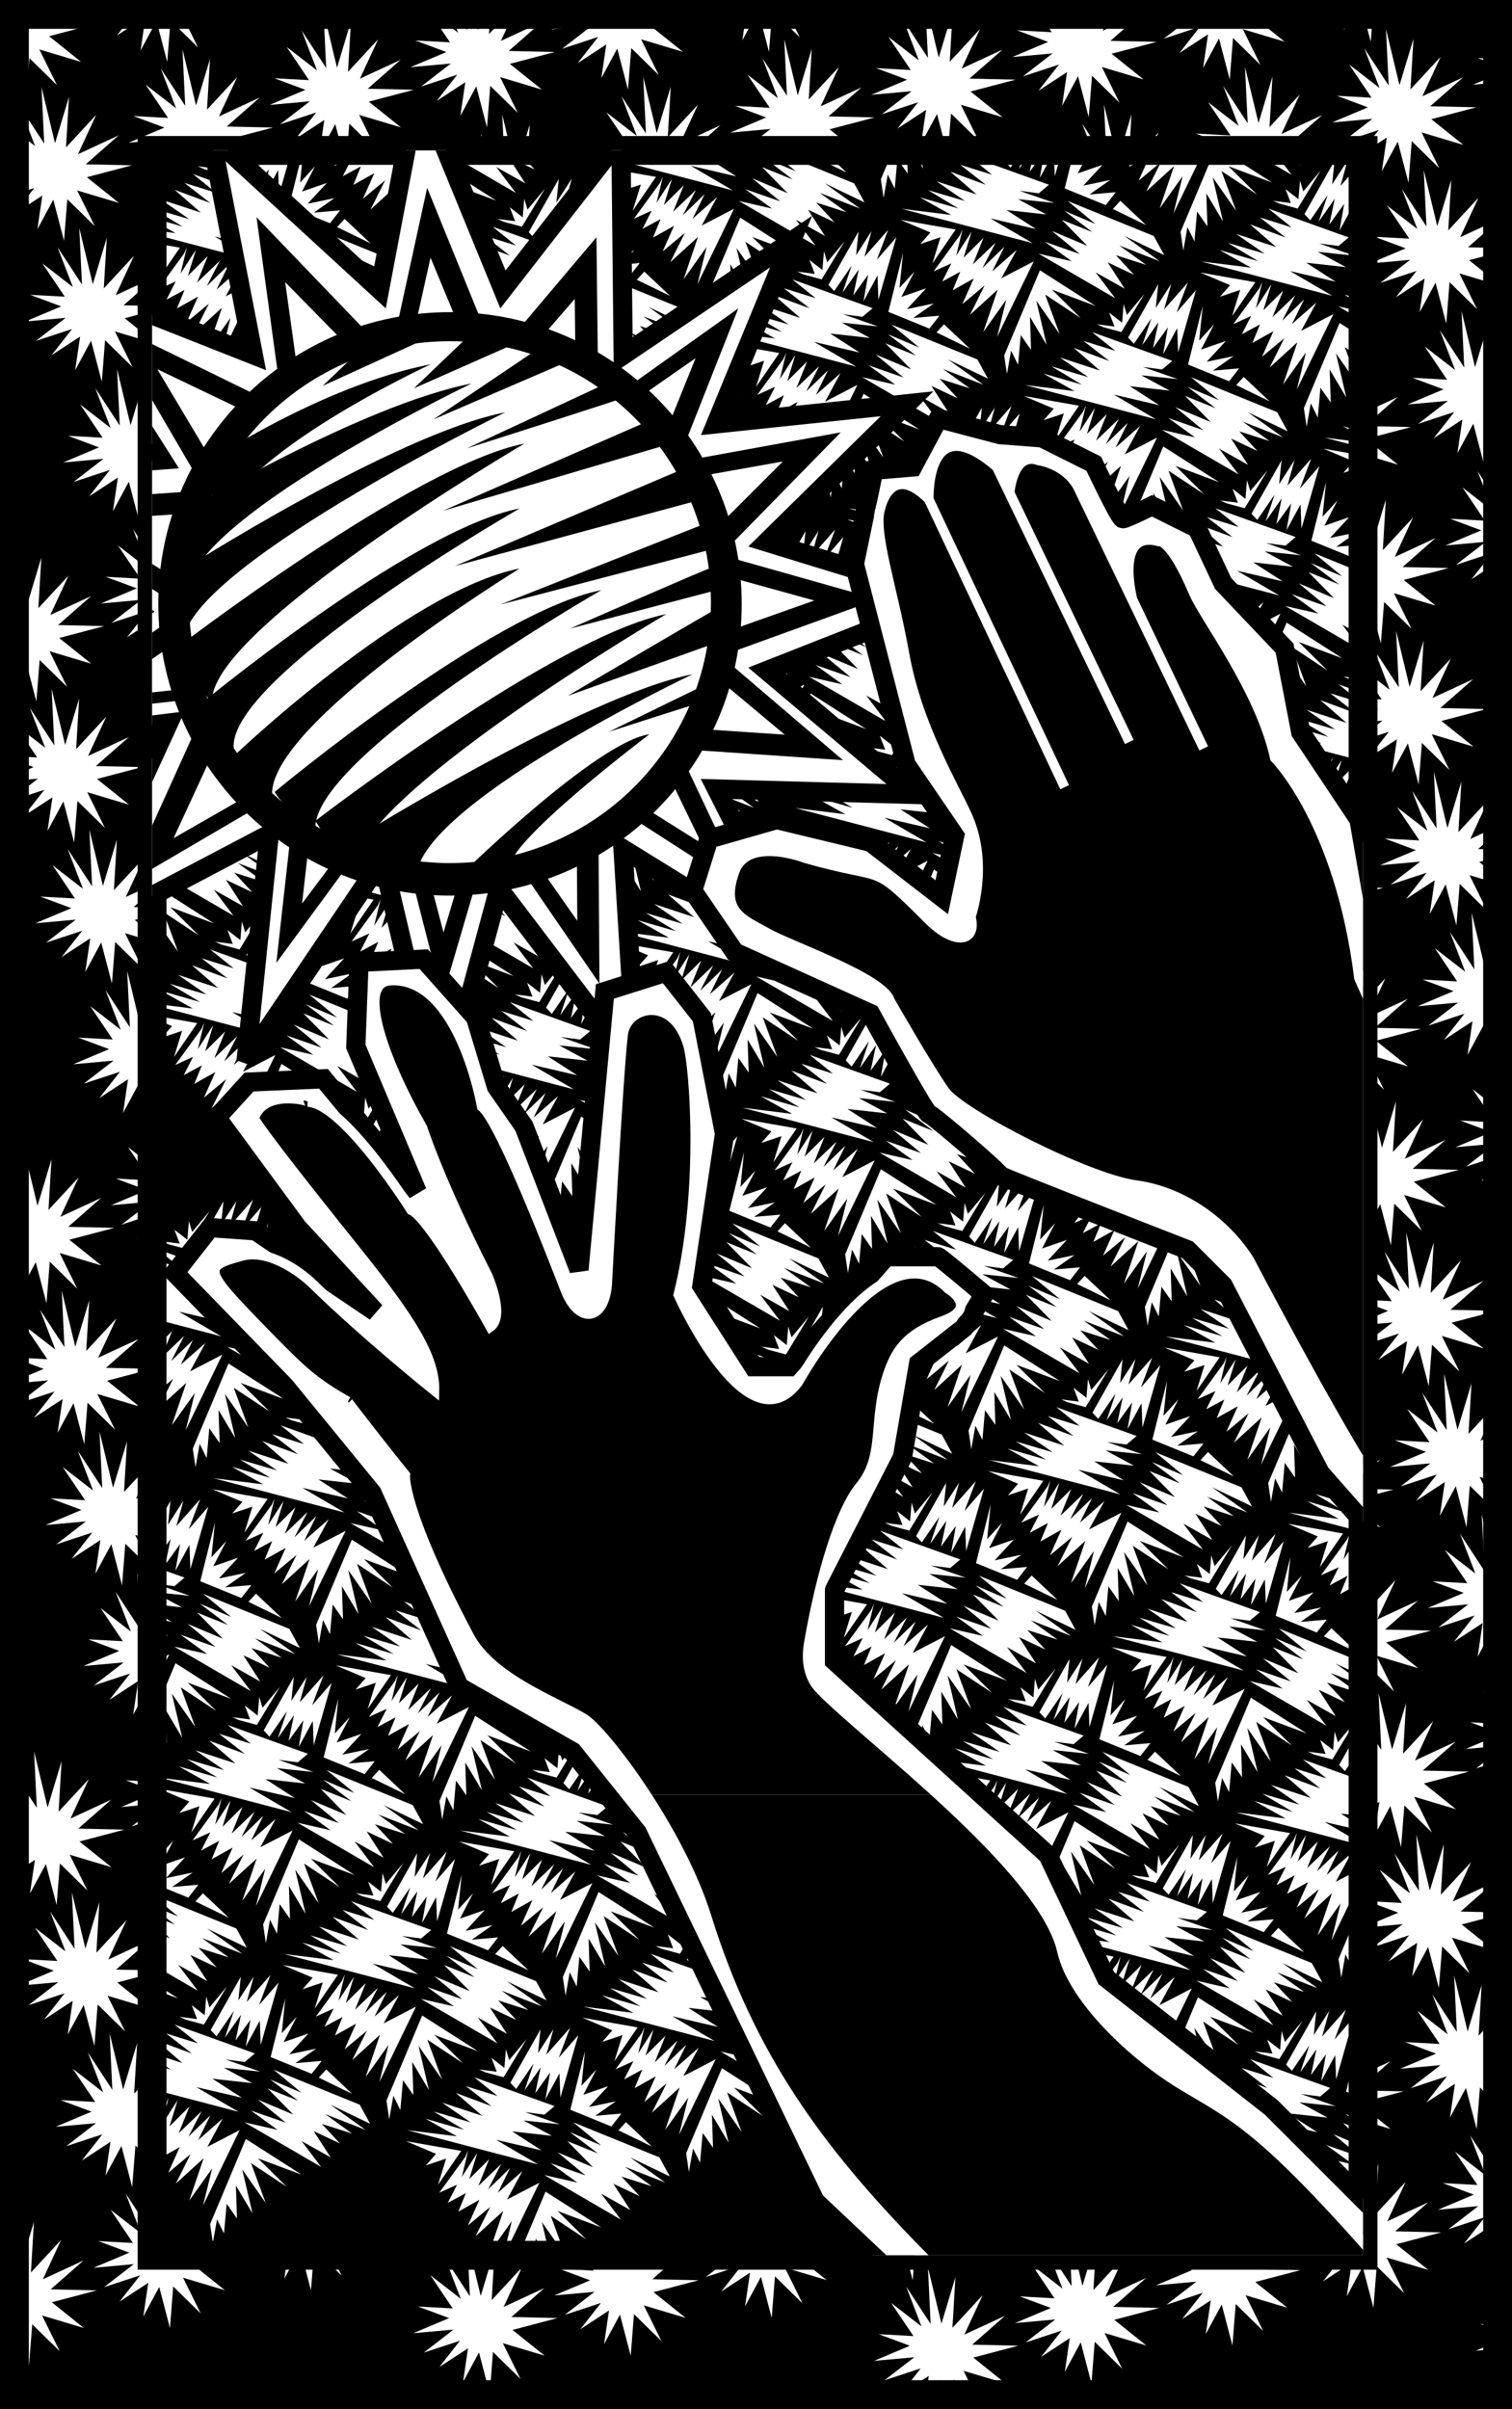
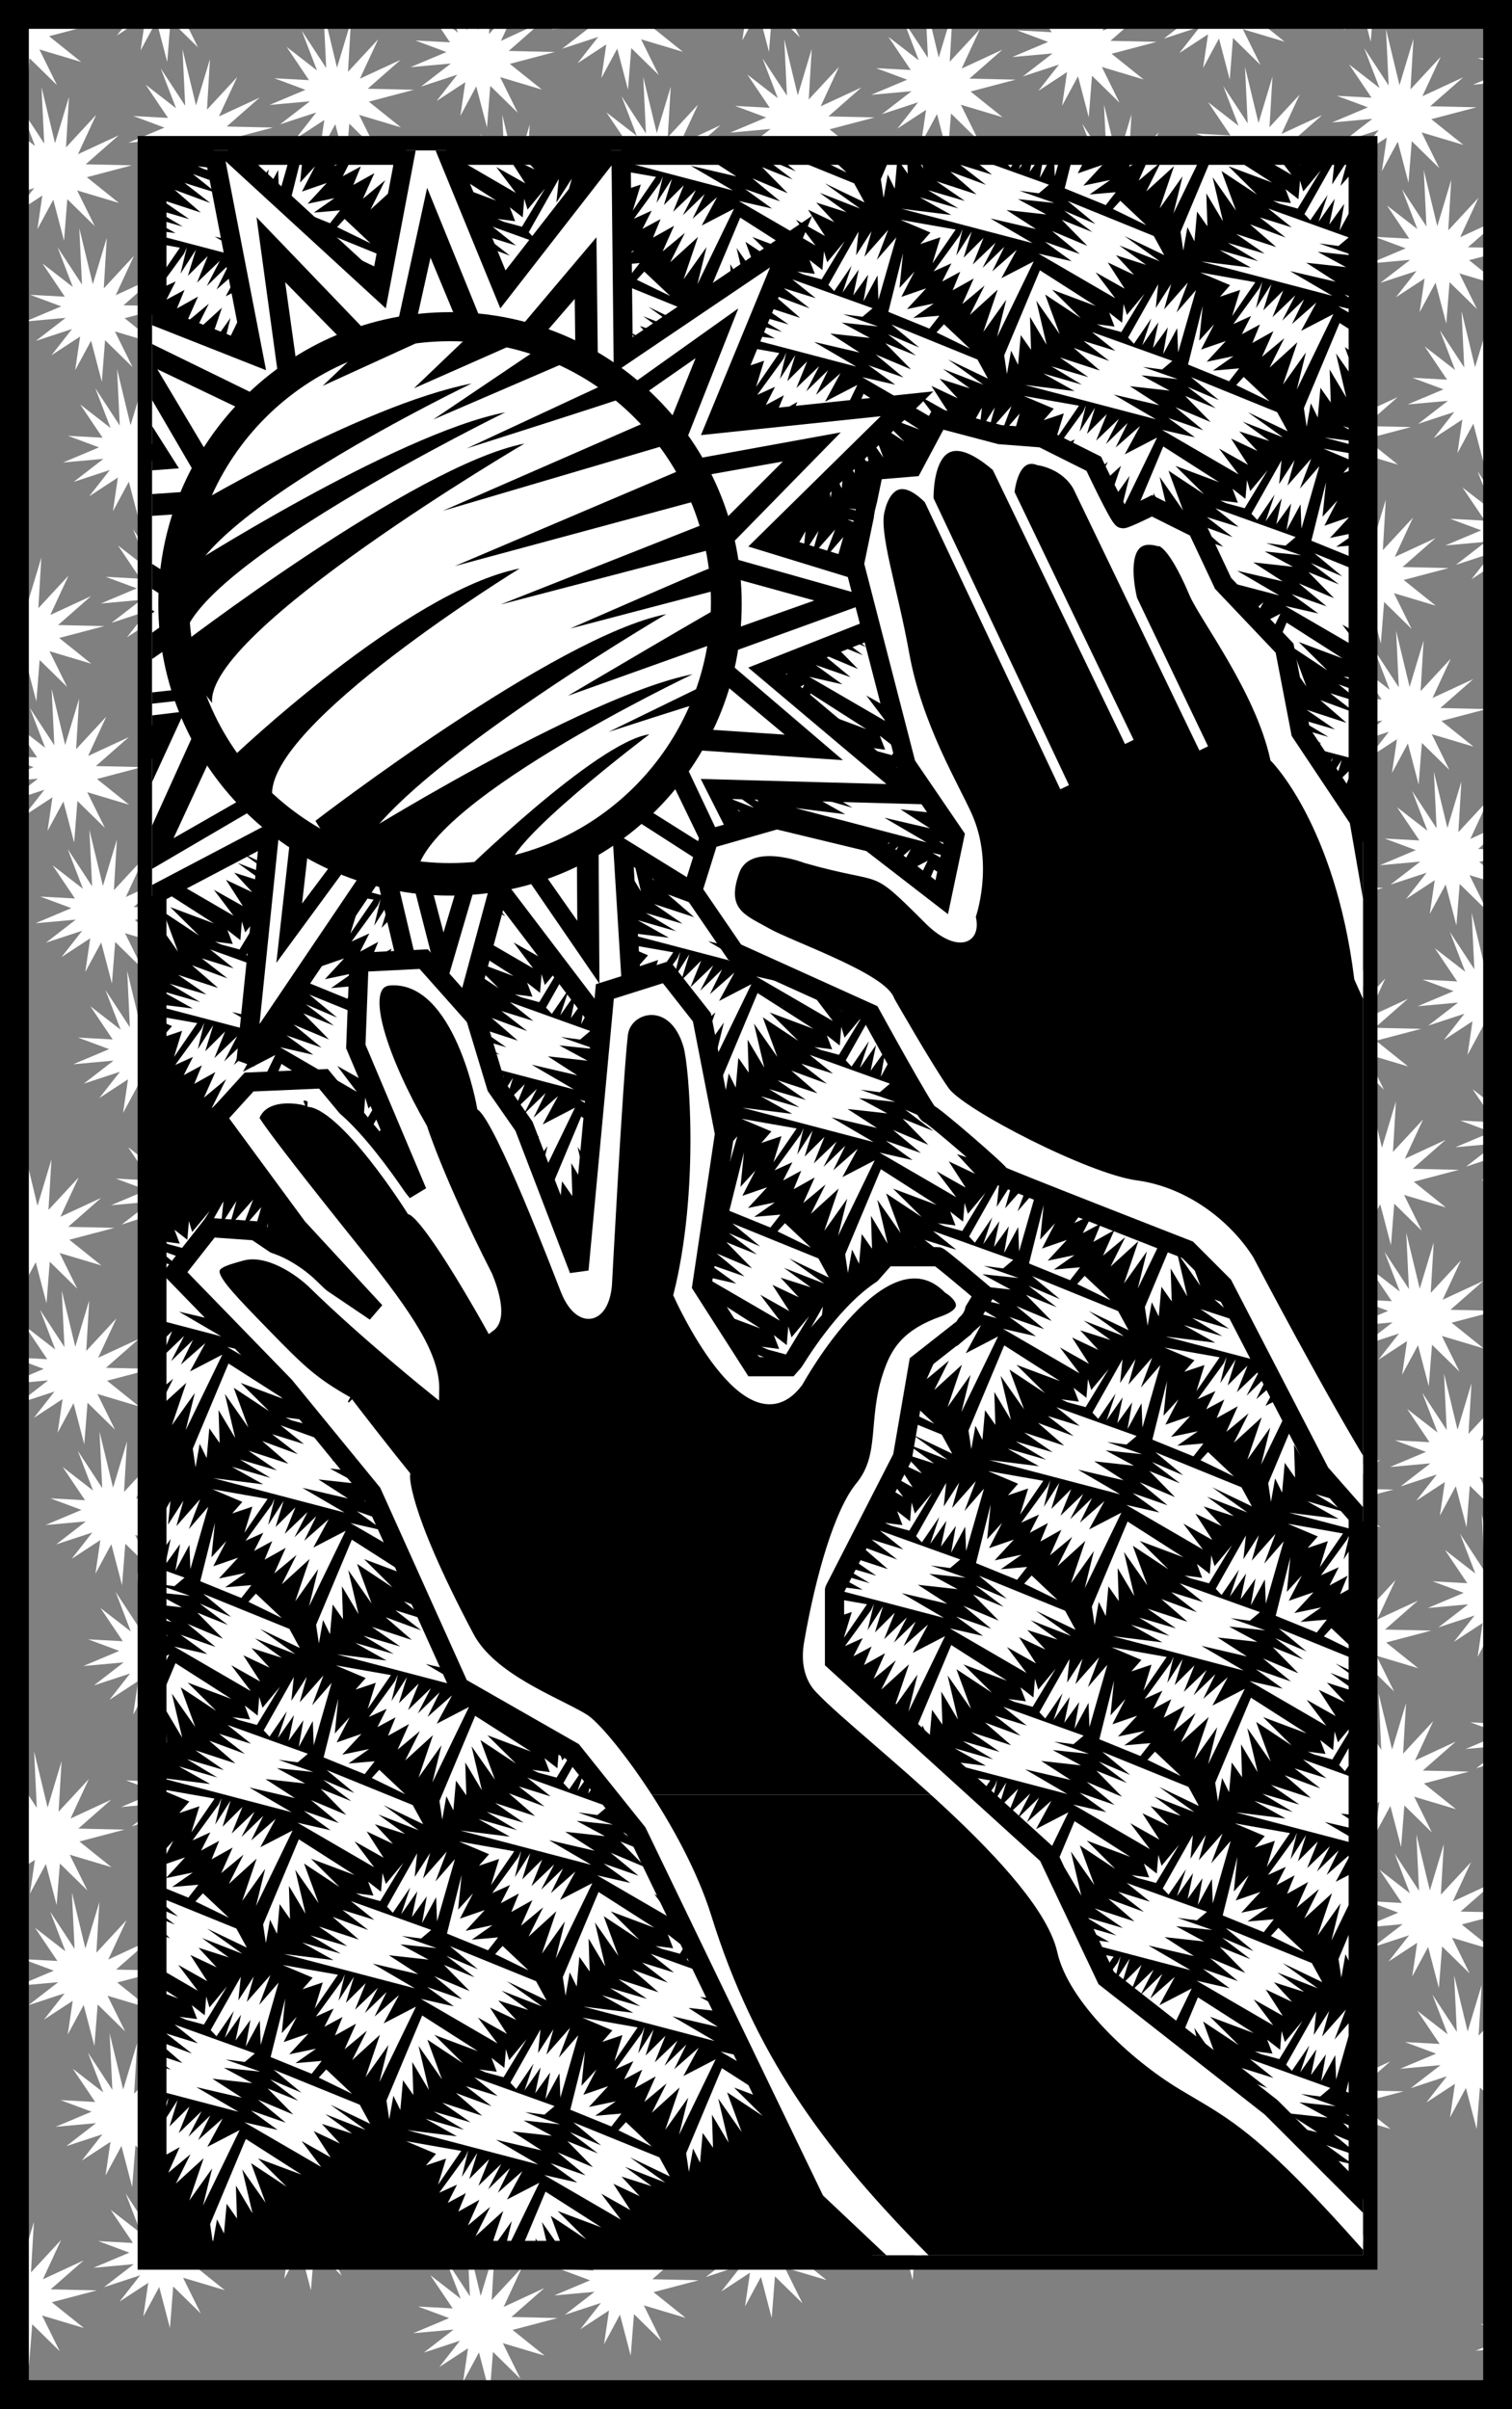
<svg xmlns="http://www.w3.org/2000/svg" xmlns:xlink="http://www.w3.org/1999/xlink" width="419.526" height="668.401" viewBox="0 0 314.645 501.301">
  <rect x="0" y="0" width="314.645" height="501.301" fill="#808080" stroke="none" />
  <defs>
    <clipPath id="a">
      <path d="M453 599h9v32h-9zm0 0" />
    </clipPath>
    <clipPath id="c">
-       <path d="M328 570h134v61H328Zm0 0" />
-     </clipPath>
+       </clipPath>
    <clipPath id="d">
      <path d="M232 540h230v91H232Zm0 0" />
    </clipPath>
    <clipPath id="e">
      <path d="M153.355 503H462v125H153.355Zm0 0" />
    </clipPath>
    <clipPath id="f">
      <path d="M158 474h304v117H158Zm0 0" />
    </clipPath>
    <clipPath id="g">
      <path d="M153.355 445H462v116H153.355Zm0 0" />
    </clipPath>
    <clipPath id="h">
      <path d="M153.355 415H462v117H153.355Zm0 0" />
    </clipPath>
    <clipPath id="i">
      <path d="M163 378h299v117H163Zm0 0" />
    </clipPath>
    <clipPath id="j">
      <path d="M156 349h306v117H156Zm0 0" />
    </clipPath>
    <clipPath id="k">
      <path d="M153.355 319H462v117H153.355Zm0 0" />
    </clipPath>
    <clipPath id="l">
      <path d="M153.355 282H462v125H153.355Zm0 0" />
    </clipPath>
    <clipPath id="m">
      <path d="M161 253h301v117H161Zm0 0" />
    </clipPath>
    <clipPath id="n">
      <path d="M153.355 223H462v117H153.355Zm0 0" />
    </clipPath>
    <clipPath id="o">
      <path d="M153.355 194H462v117H153.355Zm0 0" />
    </clipPath>
    <clipPath id="p">
      <path d="M153.355 157H462v125H153.355Zm0 0" />
    </clipPath>
    <clipPath id="q">
      <path d="M159 135.7h303V244H159Zm0 0" />
    </clipPath>
    <clipPath id="r">
      <path d="M153.355 135.7H462V215H153.355Zm0 0" />
    </clipPath>
    <clipPath id="s">
      <path d="M153.355 135.7H387V186H153.355Zm0 0" />
    </clipPath>
    <clipPath id="t">
      <path d="M153.355 135.7H262V156H153.355Zm0 0" />
    </clipPath>
    <clipPath id="u">
      <path d="M392 546h42v56h-42zm0 0" />
    </clipPath>
    <clipPath id="w">
      <path d="M330 483h104v115H330Zm0 0" />
    </clipPath>
    <clipPath id="x">
      <path d="M231 421h203v181H231Zm0 0" />
    </clipPath>
    <clipPath id="y">
      <path d="M182 384h252v218H182Zm0 0" />
    </clipPath>
    <clipPath id="z">
      <path d="M182 322h252v243H182Zm0 0" />
    </clipPath>
    <clipPath id="A">
      <path d="M182 260h252v243H182Zm0 0" />
    </clipPath>
    <clipPath id="B">
      <path d="M182 197h252v243H182Zm0 0" />
    </clipPath>
    <clipPath id="C">
      <path d="M182 164h252v214H182Zm0 0" />
    </clipPath>
    <clipPath id="D">
      <path d="M182 164h251v177H182Zm0 0" />
    </clipPath>
    <clipPath id="E">
      <path d="M182 164h226v115H182Zm0 0" />
    </clipPath>
    <clipPath id="F">
      <path d="M182 164h127v53H182Zm0 0" />
    </clipPath>
    <clipPath id="G">
      <path d="M182 164h64v16h-64zm0 0" />
    </clipPath>
    <clipPath id="H">
      <path d="M182 164h167v199H182Zm0 0" />
    </clipPath>
    <clipPath id="I">
      <path d="M182 164h189v222H182Zm0 0" />
    </clipPath>
    <clipPath id="J">
      <path d="M182 171h151v170H182Zm0 0" />
    </clipPath>
    <clipPath id="K">
      <path d="M182 186h138v141H182Zm0 0" />
    </clipPath>
    <clipPath id="L">
      <path d="M294 219h140v283H294Zm0 0" />
    </clipPath>
    <clipPath id="M">
      <path d="M271 197h163v327H271Zm0 0" />
    </clipPath>
    <clipPath id="N">
      <path d="M186 332h248v270H186Zm0 0" />
    </clipPath>
    <clipPath id="O">
      <path d="M182 309h252v293H182Zm0 0" />
    </clipPath>
    <clipPath id="P">
      <path d="M284 506h150v96H284Zm0 0" />
    </clipPath>
    <clipPath id="Q">
      <path d="M183 325h251v277H183Zm0 0" />
    </clipPath>
    <clipPath id="R">
      <path d="M302 225h132v267H302Zm0 0" />
    </clipPath>
    <clipPath id="S">
      <path d="M290 214h144v290H290Zm0 0" />
    </clipPath>
    <symbol overflow="visible" id="b">
      <path style="stroke:none" d="M7.664-22.688 7.102-34.44l2.812 11.683 2.906-9.652-.62 10.52 6.28-6.774-3.8 8.195 8.484-3.93-6.863 6.024 9.613.215-9.379 2.472 6.676 5.352-8.695-2.598L18.19-5.5l-5.722-5.61-.68 8.653-2.234-8.55L6.242-4.86l1.031-7.012L1.305-7.97l4.293-5.472-7.532 2.476 6.2-4.793-8.399.758 7.473-3.148-6.469-2.407 7.219.395-4.656-6.914 6.328 4.902-3.188-8.289 5.09 7.773" />
    </symbol>
    <symbol overflow="visible" id="v">
      <path style="stroke:none" d="M-21.605-36.309 5.68-29.16l-8.79-5.14 9.485 2.21L.25-36.043l8.277.918-5.898-3.191 7.578.796-7.273-2.539 4.035.532 2.11-1.782-16.716-6 4.875 3.91-6.636-2.066 5.367 4.176-7.414-2.742 5.449 4.73-8.32-2.722 5.921 4.097-7.683-2.254 6.332 3.809-8.031-2.313 6.535 3.664-10.363-1.289m21.488-9.855L6.148-57.27l-.511 4.938 3.215-4.996-1.473 5.305 4.934-5.594-2.352 6.226 4.055-4.668-3.727 12.989-.187-5.063-2.926 5.41.98-5.574-3.093 4.305L6.19-49.36l-3.359 4.793 1.883-5.594-3.625 5.285-1.207-1.29m-5.184-2.17 3.77 1.023 4.812-7.946-3.648 4.383-.676-2.273-.324 3.89-2.688-2.09 1.11 2.891-3.688-.473 1.332.594m20.707-4.426-.734 7.23 3.113-3.402-2.722 5.266 5.16-1.781-3.993 4.324 5.59-1.172-4.3 3.016 5.468-.473-2.09 2.684-8.543-3.48 3.051-12.212M12.973-37.93l5.797 4.793-6.516-2.765 5.86 4.445-6.372-2.559 5.328 5.426-7.355-3.094 5.8 4.793-7.273-2.539 5.57 4.035-6.902-1.574 15.961 9.278-4.078-5.387 6.043 3.398-3.523-5.468 5.468 2.578-3.77-4.075 6.29 2.008-5.574-4.035 8.402 3.277-7.336-5.246 8.277 3.973-2.172-3.973-17.925-7.289m9.402 1.657 1.559-1.7 5.386 5.078zM-9.48-30.758l-5.446 7.477 3.707-1.68-1.926 3.793 3.77-2.031-1.578 3.851 4.383-2.457-2.375 5.325 4.629-3.852-3.051 6.105 5.777-5.265-2.988 8.808 4.77-6.699-1.903 7.746 7.617-15.715-6.719 3.485 3.196-5.903-5.102 4.489 2.52-5.121-4.547 4.406 2.723-5.266-4.75 4.547 2.23-5.531-4.137 4.117 1.68-5.45-3.215 5 1.328-5.51-.593 1.331M-.238-5.785l7.437-17.723 11.614 7.434-9.094-3.399 5.96 5.899-7.394-4.895 3.031 8.254-4.875-6.965L8.594-8l-3.465-5.816.226 6.859-2.152-3.07-.55 6.187-1.454-2.953-.863 4.879-.574-3.871m-21.594-28.227 11.492 2.024-4.832 7.05 1.68-5.449-4.2 1.414 2.102-2.398-6.242-2.64" />
    </symbol>
  </defs>
-   <path style="fill:#000;fill-opacity:1;fill-rule:nonzero;stroke:none" d="M462 631V135.7H153.355V631H462" transform="translate(-150.355 -132.7)" />
  <g clip-path="url(#a)" transform="translate(-150.355 -132.7)">
    <use xlink:href="#b" x="461.579" y="636.874" width="100%" height="100%" style="fill:#fff;fill-opacity:1" />
  </g>
  <g clip-path="url(#c)" transform="translate(-150.355 -132.7)">
    <g style="fill:#fff;fill-opacity:1">
      <use xlink:href="#b" x="336.357" y="638.981" width="100%" height="100%" />
      <use xlink:href="#b" x="365.697" y="631.119" width="100%" height="100%" />
      <use xlink:href="#b" x="395.037" y="623.257" width="100%" height="100%" />
      <use xlink:href="#b" x="424.377" y="615.396" width="100%" height="100%" />
      <use xlink:href="#b" x="453.717" y="607.534" width="100%" height="100%" />
    </g>
  </g>
  <g clip-path="url(#d)" transform="translate(-150.355 -132.7)">
    <g style="fill:#fff;fill-opacity:1">
      <use xlink:href="#b" x="240.476" y="633.225" width="100%" height="100%" />
      <use xlink:href="#b" x="269.816" y="625.363" width="100%" height="100%" />
      <use xlink:href="#b" x="299.156" y="617.502" width="100%" height="100%" />
      <use xlink:href="#b" x="328.496" y="609.64" width="100%" height="100%" />
      <use xlink:href="#b" x="357.836" y="601.779" width="100%" height="100%" />
      <use xlink:href="#b" x="387.176" y="593.917" width="100%" height="100%" />
      <use xlink:href="#b" x="416.516" y="586.055" width="100%" height="100%" />
      <use xlink:href="#b" x="445.856" y="578.194" width="100%" height="100%" />
    </g>
  </g>
  <g clip-path="url(#e)" transform="translate(-150.355 -132.7)">
    <g style="fill:#fff;fill-opacity:1">
      <use xlink:href="#b" x="144.594" y="627.47" width="100%" height="100%" />
      <use xlink:href="#b" x="173.934" y="619.608" width="100%" height="100%" />
      <use xlink:href="#b" x="203.274" y="611.747" width="100%" height="100%" />
      <use xlink:href="#b" x="232.614" y="603.885" width="100%" height="100%" />
      <use xlink:href="#b" x="261.954" y="596.024" width="100%" height="100%" />
      <use xlink:href="#b" x="291.294" y="588.162" width="100%" height="100%" />
      <use xlink:href="#b" x="320.634" y="580.3" width="100%" height="100%" />
      <use xlink:href="#b" x="349.974" y="572.439" width="100%" height="100%" />
      <use xlink:href="#b" x="379.314" y="564.577" width="100%" height="100%" />
      <use xlink:href="#b" x="408.654" y="556.715" width="100%" height="100%" />
      <use xlink:href="#b" x="437.994" y="548.854" width="100%" height="100%" />
      <use xlink:href="#b" x="467.334" y="540.992" width="100%" height="100%" />
    </g>
  </g>
  <g clip-path="url(#f)" transform="translate(-150.355 -132.7)">
    <g style="fill:#fff;fill-opacity:1">
      <use xlink:href="#b" x="166.072" y="590.268" width="100%" height="100%" />
      <use xlink:href="#b" x="195.412" y="582.407" width="100%" height="100%" />
      <use xlink:href="#b" x="224.752" y="574.545" width="100%" height="100%" />
      <use xlink:href="#b" x="254.092" y="566.683" width="100%" height="100%" />
      <use xlink:href="#b" x="283.432" y="558.822" width="100%" height="100%" />
      <use xlink:href="#b" x="312.772" y="550.96" width="100%" height="100%" />
      <use xlink:href="#b" x="342.112" y="543.099" width="100%" height="100%" />
      <use xlink:href="#b" x="371.452" y="535.237" width="100%" height="100%" />
      <use xlink:href="#b" x="400.792" y="527.375" width="100%" height="100%" />
      <use xlink:href="#b" x="430.132" y="519.514" width="100%" height="100%" />
      <use xlink:href="#b" x="459.472" y="511.652" width="100%" height="100%" />
    </g>
  </g>
  <g clip-path="url(#g)" transform="translate(-150.355 -132.7)">
    <g style="fill:#fff;fill-opacity:1">
      <use xlink:href="#b" x="158.211" y="560.928" width="100%" height="100%" />
      <use xlink:href="#b" x="187.551" y="553.067" width="100%" height="100%" />
      <use xlink:href="#b" x="216.891" y="545.205" width="100%" height="100%" />
      <use xlink:href="#b" x="246.231" y="537.344" width="100%" height="100%" />
      <use xlink:href="#b" x="275.571" y="529.482" width="100%" height="100%" />
      <use xlink:href="#b" x="304.911" y="521.62" width="100%" height="100%" />
      <use xlink:href="#b" x="334.251" y="513.759" width="100%" height="100%" />
      <use xlink:href="#b" x="363.591" y="505.897" width="100%" height="100%" />
      <use xlink:href="#b" x="392.931" y="498.035" width="100%" height="100%" />
      <use xlink:href="#b" x="422.271" y="490.174" width="100%" height="100%" />
      <use xlink:href="#b" x="451.611" y="482.312" width="100%" height="100%" />
    </g>
  </g>
  <g clip-path="url(#h)" transform="translate(-150.355 -132.7)">
    <g style="fill:#fff;fill-opacity:1">
      <use xlink:href="#b" x="150.349" y="531.588" width="100%" height="100%" />
      <use xlink:href="#b" x="179.689" y="523.727" width="100%" height="100%" />
      <use xlink:href="#b" x="209.029" y="515.865" width="100%" height="100%" />
      <use xlink:href="#b" x="238.369" y="508.004" width="100%" height="100%" />
      <use xlink:href="#b" x="267.709" y="500.142" width="100%" height="100%" />
      <use xlink:href="#b" x="297.049" y="492.28" width="100%" height="100%" />
      <use xlink:href="#b" x="326.389" y="484.419" width="100%" height="100%" />
      <use xlink:href="#b" x="355.729" y="476.557" width="100%" height="100%" />
      <use xlink:href="#b" x="385.069" y="468.695" width="100%" height="100%" />
      <use xlink:href="#b" x="414.409" y="460.834" width="100%" height="100%" />
      <use xlink:href="#b" x="443.749" y="452.972" width="100%" height="100%" />
    </g>
  </g>
  <g clip-path="url(#i)" transform="translate(-150.355 -132.7)">
    <g style="fill:#fff;fill-opacity:1">
      <use xlink:href="#b" x="171.828" y="494.387" width="100%" height="100%" />
      <use xlink:href="#b" x="201.168" y="486.525" width="100%" height="100%" />
      <use xlink:href="#b" x="230.508" y="478.663" width="100%" height="100%" />
      <use xlink:href="#b" x="259.848" y="470.802" width="100%" height="100%" />
      <use xlink:href="#b" x="289.188" y="462.94" width="100%" height="100%" />
      <use xlink:href="#b" x="318.528" y="455.078" width="100%" height="100%" />
      <use xlink:href="#b" x="347.868" y="447.217" width="100%" height="100%" />
      <use xlink:href="#b" x="377.208" y="439.355" width="100%" height="100%" />
      <use xlink:href="#b" x="406.548" y="431.494" width="100%" height="100%" />
      <use xlink:href="#b" x="435.888" y="423.632" width="100%" height="100%" />
      <use xlink:href="#b" x="465.228" y="415.77" width="100%" height="100%" />
    </g>
  </g>
  <g clip-path="url(#j)" transform="translate(-150.355 -132.7)">
    <g style="fill:#fff;fill-opacity:1">
      <use xlink:href="#b" x="163.966" y="465.047" width="100%" height="100%" />
      <use xlink:href="#b" x="193.306" y="457.185" width="100%" height="100%" />
      <use xlink:href="#b" x="222.646" y="449.323" width="100%" height="100%" />
      <use xlink:href="#b" x="251.986" y="441.462" width="100%" height="100%" />
      <use xlink:href="#b" x="281.326" y="433.6" width="100%" height="100%" />
      <use xlink:href="#b" x="310.666" y="425.738" width="100%" height="100%" />
      <use xlink:href="#b" x="340.006" y="417.877" width="100%" height="100%" />
      <use xlink:href="#b" x="369.346" y="410.015" width="100%" height="100%" />
      <use xlink:href="#b" x="398.686" y="402.154" width="100%" height="100%" />
      <use xlink:href="#b" x="428.026" y="394.292" width="100%" height="100%" />
      <use xlink:href="#b" x="457.366" y="386.43" width="100%" height="100%" />
    </g>
  </g>
  <g clip-path="url(#k)" transform="translate(-150.355 -132.7)">
    <g style="fill:#fff;fill-opacity:1">
      <use xlink:href="#b" x="156.104" y="435.706" width="100%" height="100%" />
      <use xlink:href="#b" x="185.444" y="427.845" width="100%" height="100%" />
      <use xlink:href="#b" x="214.784" y="419.983" width="100%" height="100%" />
      <use xlink:href="#b" x="244.124" y="412.122" width="100%" height="100%" />
      <use xlink:href="#b" x="273.464" y="404.26" width="100%" height="100%" />
      <use xlink:href="#b" x="302.804" y="396.398" width="100%" height="100%" />
      <use xlink:href="#b" x="332.144" y="388.537" width="100%" height="100%" />
      <use xlink:href="#b" x="361.484" y="380.675" width="100%" height="100%" />
      <use xlink:href="#b" x="390.824" y="372.813" width="100%" height="100%" />
      <use xlink:href="#b" x="420.164" y="364.952" width="100%" height="100%" />
      <use xlink:href="#b" x="449.504" y="357.09" width="100%" height="100%" />
    </g>
  </g>
  <g clip-path="url(#l)" transform="translate(-150.355 -132.7)">
    <g style="fill:#fff;fill-opacity:1">
      <use xlink:href="#b" x="148.243" y="406.367" width="100%" height="100%" />
      <use xlink:href="#b" x="177.583" y="398.505" width="100%" height="100%" />
      <use xlink:href="#b" x="206.923" y="390.643" width="100%" height="100%" />
      <use xlink:href="#b" x="236.263" y="382.782" width="100%" height="100%" />
      <use xlink:href="#b" x="265.603" y="374.92" width="100%" height="100%" />
      <use xlink:href="#b" x="294.943" y="367.058" width="100%" height="100%" />
      <use xlink:href="#b" x="324.283" y="359.197" width="100%" height="100%" />
      <use xlink:href="#b" x="353.623" y="351.335" width="100%" height="100%" />
      <use xlink:href="#b" x="382.963" y="343.474" width="100%" height="100%" />
      <use xlink:href="#b" x="412.303" y="335.612" width="100%" height="100%" />
      <use xlink:href="#b" x="441.643" y="327.75" width="100%" height="100%" />
      <use xlink:href="#b" x="470.983" y="319.889" width="100%" height="100%" />
    </g>
  </g>
  <g clip-path="url(#m)" transform="translate(-150.355 -132.7)">
    <g style="fill:#fff;fill-opacity:1">
      <use xlink:href="#b" x="169.721" y="369.165" width="100%" height="100%" />
      <use xlink:href="#b" x="199.061" y="361.303" width="100%" height="100%" />
      <use xlink:href="#b" x="228.401" y="353.442" width="100%" height="100%" />
      <use xlink:href="#b" x="257.741" y="345.58" width="100%" height="100%" />
      <use xlink:href="#b" x="287.081" y="337.719" width="100%" height="100%" />
      <use xlink:href="#b" x="316.421" y="329.857" width="100%" height="100%" />
      <use xlink:href="#b" x="345.761" y="321.995" width="100%" height="100%" />
      <use xlink:href="#b" x="375.101" y="314.134" width="100%" height="100%" />
      <use xlink:href="#b" x="404.441" y="306.272" width="100%" height="100%" />
      <use xlink:href="#b" x="433.781" y="298.41" width="100%" height="100%" />
      <use xlink:href="#b" x="463.121" y="290.549" width="100%" height="100%" />
    </g>
  </g>
  <g clip-path="url(#n)" transform="translate(-150.355 -132.7)">
    <g style="fill:#fff;fill-opacity:1">
      <use xlink:href="#b" x="161.859" y="339.825" width="100%" height="100%" />
      <use xlink:href="#b" x="191.199" y="331.963" width="100%" height="100%" />
      <use xlink:href="#b" x="220.539" y="324.101" width="100%" height="100%" />
      <use xlink:href="#b" x="249.879" y="316.24" width="100%" height="100%" />
      <use xlink:href="#b" x="279.219" y="308.378" width="100%" height="100%" />
      <use xlink:href="#b" x="308.559" y="300.517" width="100%" height="100%" />
      <use xlink:href="#b" x="337.899" y="292.655" width="100%" height="100%" />
      <use xlink:href="#b" x="367.239" y="284.793" width="100%" height="100%" />
      <use xlink:href="#b" x="396.579" y="276.932" width="100%" height="100%" />
      <use xlink:href="#b" x="425.919" y="269.07" width="100%" height="100%" />
      <use xlink:href="#b" x="455.259" y="261.208" width="100%" height="100%" />
    </g>
  </g>
  <g clip-path="url(#o)" transform="translate(-150.355 -132.7)">
    <g style="fill:#fff;fill-opacity:1">
      <use xlink:href="#b" x="153.998" y="310.485" width="100%" height="100%" />
      <use xlink:href="#b" x="183.338" y="302.623" width="100%" height="100%" />
      <use xlink:href="#b" x="212.678" y="294.762" width="100%" height="100%" />
      <use xlink:href="#b" x="242.018" y="286.9" width="100%" height="100%" />
      <use xlink:href="#b" x="271.358" y="279.038" width="100%" height="100%" />
      <use xlink:href="#b" x="300.698" y="271.177" width="100%" height="100%" />
      <use xlink:href="#b" x="330.038" y="263.315" width="100%" height="100%" />
      <use xlink:href="#b" x="359.378" y="255.454" width="100%" height="100%" />
      <use xlink:href="#b" x="388.718" y="247.592" width="100%" height="100%" />
      <use xlink:href="#b" x="418.058" y="239.73" width="100%" height="100%" />
      <use xlink:href="#b" x="447.398" y="231.869" width="100%" height="100%" />
    </g>
  </g>
  <g clip-path="url(#p)" transform="translate(-150.355 -132.7)">
    <g style="fill:#fff;fill-opacity:1">
      <use xlink:href="#b" x="146.136" y="281.145" width="100%" height="100%" />
      <use xlink:href="#b" x="175.476" y="273.283" width="100%" height="100%" />
      <use xlink:href="#b" x="204.816" y="265.421" width="100%" height="100%" />
      <use xlink:href="#b" x="234.156" y="257.56" width="100%" height="100%" />
      <use xlink:href="#b" x="263.496" y="249.698" width="100%" height="100%" />
      <use xlink:href="#b" x="292.836" y="241.836" width="100%" height="100%" />
      <use xlink:href="#b" x="322.176" y="233.975" width="100%" height="100%" />
      <use xlink:href="#b" x="351.516" y="226.113" width="100%" height="100%" />
      <use xlink:href="#b" x="380.856" y="218.252" width="100%" height="100%" />
      <use xlink:href="#b" x="410.196" y="210.39" width="100%" height="100%" />
      <use xlink:href="#b" x="439.536" y="202.528" width="100%" height="100%" />
      <use xlink:href="#b" x="468.876" y="194.667" width="100%" height="100%" />
    </g>
  </g>
  <g clip-path="url(#q)" transform="translate(-150.355 -132.7)">
    <g style="fill:#fff;fill-opacity:1">
      <use xlink:href="#b" x="167.614" y="243.943" width="100%" height="100%" />
      <use xlink:href="#b" x="196.954" y="236.081" width="100%" height="100%" />
      <use xlink:href="#b" x="226.294" y="228.22" width="100%" height="100%" />
      <use xlink:href="#b" x="255.634" y="220.358" width="100%" height="100%" />
      <use xlink:href="#b" x="284.974" y="212.497" width="100%" height="100%" />
      <use xlink:href="#b" x="314.314" y="204.635" width="100%" height="100%" />
      <use xlink:href="#b" x="343.654" y="196.773" width="100%" height="100%" />
      <use xlink:href="#b" x="372.994" y="188.912" width="100%" height="100%" />
      <use xlink:href="#b" x="402.334" y="181.05" width="100%" height="100%" />
      <use xlink:href="#b" x="431.674" y="173.188" width="100%" height="100%" />
      <use xlink:href="#b" x="461.014" y="165.327" width="100%" height="100%" />
    </g>
  </g>
  <g clip-path="url(#r)" transform="translate(-150.355 -132.7)">
    <g style="fill:#fff;fill-opacity:1">
      <use xlink:href="#b" x="159.753" y="214.603" width="100%" height="100%" />
      <use xlink:href="#b" x="189.093" y="206.742" width="100%" height="100%" />
      <use xlink:href="#b" x="218.433" y="198.88" width="100%" height="100%" />
      <use xlink:href="#b" x="247.773" y="191.018" width="100%" height="100%" />
      <use xlink:href="#b" x="277.113" y="183.157" width="100%" height="100%" />
      <use xlink:href="#b" x="306.453" y="175.295" width="100%" height="100%" />
      <use xlink:href="#b" x="335.793" y="167.433" width="100%" height="100%" />
      <use xlink:href="#b" x="365.133" y="159.572" width="100%" height="100%" />
      <use xlink:href="#b" x="394.473" y="151.71" width="100%" height="100%" />
      <use xlink:href="#b" x="423.813" y="143.849" width="100%" height="100%" />
      <use xlink:href="#b" x="453.153" y="135.987" width="100%" height="100%" />
    </g>
  </g>
  <g clip-path="url(#s)" transform="translate(-150.355 -132.7)">
    <g style="fill:#fff;fill-opacity:1">
      <use xlink:href="#b" x="151.891" y="185.263" width="100%" height="100%" />
      <use xlink:href="#b" x="181.231" y="177.401" width="100%" height="100%" />
      <use xlink:href="#b" x="210.571" y="169.54" width="100%" height="100%" />
      <use xlink:href="#b" x="239.911" y="161.678" width="100%" height="100%" />
      <use xlink:href="#b" x="269.251" y="153.816" width="100%" height="100%" />
      <use xlink:href="#b" x="298.591" y="145.955" width="100%" height="100%" />
      <use xlink:href="#b" x="327.931" y="138.093" width="100%" height="100%" />
      <use xlink:href="#b" x="357.271" y="130.232" width="100%" height="100%" />
    </g>
  </g>
  <g clip-path="url(#t)" transform="translate(-150.355 -132.7)">
    <g style="fill:#fff;fill-opacity:1">
      <use xlink:href="#b" x="144.03" y="155.923" width="100%" height="100%" />
      <use xlink:href="#b" x="173.37" y="148.061" width="100%" height="100%" />
      <use xlink:href="#b" x="202.71" y="140.2" width="100%" height="100%" />
      <use xlink:href="#b" x="232.05" y="132.338" width="100%" height="100%" />
    </g>
  </g>
  <path style="fill:none;stroke:#000;stroke-width:60;stroke-linecap:butt;stroke-linejoin:miter;stroke-miterlimit:4;stroke-opacity:1" d="M4620 1610v4953.008H1533.555V1610Zm0 0" transform="matrix(.1 0 0 -.1 -150.355 659.3)" />
  <path style="fill:#000;fill-opacity:1;fill-rule:nonzero;stroke:none" d="M434 602V164H182v438h252" transform="translate(-150.355 -132.7)" />
  <g clip-path="url(#u)" transform="translate(-150.355 -132.7)">
    <use xlink:href="#v" x="418.111" y="608.496" width="100%" height="100%" style="fill:#fff;fill-opacity:1" />
  </g>
  <g clip-path="url(#w)" transform="translate(-150.355 -132.7)">
    <g style="fill:#fff;fill-opacity:1">
      <use xlink:href="#v" x="355.745" y="597.534" width="100%" height="100%" />
      <use xlink:href="#v" x="392.443" y="571.838" width="100%" height="100%" />
      <use xlink:href="#v" x="429.141" y="546.142" width="100%" height="100%" />
    </g>
  </g>
  <g clip-path="url(#x)" transform="translate(-150.355 -132.7)">
    <g style="fill:#fff;fill-opacity:1">
      <use xlink:href="#v" x="256.681" y="612.27" width="100%" height="100%" />
      <use xlink:href="#v" x="293.379" y="586.574" width="100%" height="100%" />
      <use xlink:href="#v" x="330.077" y="560.877" width="100%" height="100%" />
      <use xlink:href="#v" x="366.775" y="535.181" width="100%" height="100%" />
      <use xlink:href="#v" x="403.473" y="509.485" width="100%" height="100%" />
      <use xlink:href="#v" x="440.171" y="483.789" width="100%" height="100%" />
    </g>
  </g>
  <g clip-path="url(#y)" transform="translate(-150.355 -132.7)">
    <g style="fill:#fff;fill-opacity:1">
      <use xlink:href="#v" x="194.316" y="601.309" width="100%" height="100%" />
      <use xlink:href="#v" x="231.014" y="575.613" width="100%" height="100%" />
      <use xlink:href="#v" x="267.712" y="549.917" width="100%" height="100%" />
      <use xlink:href="#v" x="304.41" y="524.22" width="100%" height="100%" />
      <use xlink:href="#v" x="341.108" y="498.524" width="100%" height="100%" />
      <use xlink:href="#v" x="377.806" y="472.828" width="100%" height="100%" />
      <use xlink:href="#v" x="414.504" y="447.132" width="100%" height="100%" />
    </g>
  </g>
  <g clip-path="url(#z)" transform="translate(-150.355 -132.7)">
    <g style="fill:#fff;fill-opacity:1">
      <use xlink:href="#v" x="168.648" y="564.652" width="100%" height="100%" />
      <use xlink:href="#v" x="205.346" y="538.956" width="100%" height="100%" />
      <use xlink:href="#v" x="242.044" y="513.259" width="100%" height="100%" />
      <use xlink:href="#v" x="278.742" y="487.563" width="100%" height="100%" />
      <use xlink:href="#v" x="315.44" y="461.867" width="100%" height="100%" />
      <use xlink:href="#v" x="352.138" y="436.171" width="100%" height="100%" />
      <use xlink:href="#v" x="388.836" y="410.475" width="100%" height="100%" />
      <use xlink:href="#v" x="425.534" y="384.778" width="100%" height="100%" />
    </g>
  </g>
  <g clip-path="url(#A)" transform="translate(-150.355 -132.7)">
    <g style="fill:#fff;fill-opacity:1">
      <use xlink:href="#v" x="179.679" y="502.299" width="100%" height="100%" />
      <use xlink:href="#v" x="216.377" y="476.603" width="100%" height="100%" />
      <use xlink:href="#v" x="253.075" y="450.906" width="100%" height="100%" />
      <use xlink:href="#v" x="289.773" y="425.21" width="100%" height="100%" />
      <use xlink:href="#v" x="326.471" y="399.514" width="100%" height="100%" />
      <use xlink:href="#v" x="363.169" y="373.818" width="100%" height="100%" />
      <use xlink:href="#v" x="399.867" y="348.122" width="100%" height="100%" />
      <use xlink:href="#v" x="436.565" y="322.425" width="100%" height="100%" />
    </g>
  </g>
  <g clip-path="url(#B)" transform="translate(-150.355 -132.7)">
    <g style="fill:#fff;fill-opacity:1">
      <use xlink:href="#v" x="190.709" y="439.946" width="100%" height="100%" />
      <use xlink:href="#v" x="227.407" y="414.249" width="100%" height="100%" />
      <use xlink:href="#v" x="264.105" y="388.553" width="100%" height="100%" />
      <use xlink:href="#v" x="300.803" y="362.857" width="100%" height="100%" />
      <use xlink:href="#v" x="337.501" y="337.161" width="100%" height="100%" />
      <use xlink:href="#v" x="374.199" y="311.465" width="100%" height="100%" />
      <use xlink:href="#v" x="410.897" y="285.768" width="100%" height="100%" />
      <use xlink:href="#v" x="447.595" y="260.072" width="100%" height="100%" />
    </g>
  </g>
  <g clip-path="url(#C)" transform="translate(-150.355 -132.7)">
    <g style="fill:#fff;fill-opacity:1">
      <use xlink:href="#v" x="201.74" y="377.592" width="100%" height="100%" />
      <use xlink:href="#v" x="238.438" y="351.896" width="100%" height="100%" />
      <use xlink:href="#v" x="275.136" y="326.2" width="100%" height="100%" />
      <use xlink:href="#v" x="311.834" y="300.504" width="100%" height="100%" />
      <use xlink:href="#v" x="348.532" y="274.807" width="100%" height="100%" />
      <use xlink:href="#v" x="385.23" y="249.111" width="100%" height="100%" />
      <use xlink:href="#v" x="421.928" y="223.415" width="100%" height="100%" />
    </g>
  </g>
  <g clip-path="url(#D)" transform="translate(-150.355 -132.7)">
    <g style="fill:#fff;fill-opacity:1">
      <use xlink:href="#v" x="176.072" y="340.935" width="100%" height="100%" />
      <use xlink:href="#v" x="212.77" y="315.239" width="100%" height="100%" />
      <use xlink:href="#v" x="249.468" y="289.543" width="100%" height="100%" />
      <use xlink:href="#v" x="286.166" y="263.847" width="100%" height="100%" />
      <use xlink:href="#v" x="322.864" y="238.15" width="100%" height="100%" />
      <use xlink:href="#v" x="359.562" y="212.454" width="100%" height="100%" />
      <use xlink:href="#v" x="396.26" y="186.758" width="100%" height="100%" />
    </g>
  </g>
  <g clip-path="url(#E)" transform="translate(-150.355 -132.7)">
    <g style="fill:#fff;fill-opacity:1">
      <use xlink:href="#v" x="187.103" y="278.582" width="100%" height="100%" />
      <use xlink:href="#v" x="223.801" y="252.886" width="100%" height="100%" />
      <use xlink:href="#v" x="260.499" y="227.19" width="100%" height="100%" />
      <use xlink:href="#v" x="297.197" y="201.493" width="100%" height="100%" />
      <use xlink:href="#v" x="333.895" y="175.797" width="100%" height="100%" />
      <use xlink:href="#v" x="370.593" y="150.101" width="100%" height="100%" />
    </g>
  </g>
  <g clip-path="url(#F)" transform="translate(-150.355 -132.7)">
    <g style="fill:#fff;fill-opacity:1">
      <use xlink:href="#v" x="198.133" y="216.229" width="100%" height="100%" />
      <use xlink:href="#v" x="234.831" y="190.533" width="100%" height="100%" />
      <use xlink:href="#v" x="271.529" y="164.836" width="100%" height="100%" />
    </g>
  </g>
  <g clip-path="url(#G)" transform="translate(-150.355 -132.7)">
    <g style="fill:#fff;fill-opacity:1">
      <use xlink:href="#v" x="172.466" y="179.572" width="100%" height="100%" />
      <use xlink:href="#v" x="209.164" y="153.875" width="100%" height="100%" />
    </g>
  </g>
  <path style="fill:none;stroke:#000;stroke-width:60;stroke-linecap:butt;stroke-linejoin:miter;stroke-miterlimit:4;stroke-opacity:1" d="M4340 1900v4380H1820V1900Zm0 0" transform="matrix(.1 0 0 -.1 -150.355 659.3)" />
  <g clip-path="url(#H)" transform="translate(-150.355 -132.7)">
    <path style="fill:#fff;fill-opacity:1;fill-rule:nonzero;stroke:none" d="m229.34 192.96 8.117-42.855 17.559 42.817 24.547-31.555.476 45.227 34.941-23.625-15.628 37.933 39.757-4.18-29.238 28.778 38.219 11.727-38.176 15.027 30.57 25.758-41.007-1.13 18.03 35.677L280 309.367l2.84 45.98-28.66-37.706-12.168 45.09-12.075-51.215-28.378 42.015 4.836-47.242-41.61 21.879 20.653-45-43.114 5.258 36.805-28.395-40.035-28.222 45.023-3.399-24.824-39.156 43.773 17.285-8.89-45.871 35.164 32.293" />
  </g>
  <g clip-path="url(#I)" transform="translate(-150.355 -132.7)">
    <path style="fill:none;stroke:#000;stroke-width:40;stroke-linecap:butt;stroke-linejoin:miter;stroke-miterlimit:4;stroke-opacity:1" d="m2293.398 5990.39 81.172 428.555 175.586-428.164 245.469 315.547 4.766-452.266 349.414 236.25-156.29-379.335 397.579 41.796L3098.71 5465l382.187-117.266-381.757-150.273 305.703-257.578-410.078 11.289 180.312-356.758L2800 4826.328l28.398-459.805-286.601 377.07-121.68-450.898-120.742 512.149-283.79-420.156 48.36 472.421-416.093-218.789 206.523 450-431.133-52.578 368.047 283.946-400.351 282.226 450.234 33.984-248.242 391.563 437.734-172.852-88.906 458.711zm0 0" transform="matrix(.1 0 0 -.1 0 792)" />
  </g>
  <g clip-path="url(#J)" transform="translate(-150.355 -132.7)">
    <path style="fill:#000;fill-opacity:1;fill-rule:nonzero;stroke:none" d="m231.586 206.898 7.656-35.12 14.274 35.09 20.957-24.794.41 35.535 29.113-20.734-12.625 31.977 33.953-6.184-24.969 25.512 32.633 9.215-32.593 11.804 25.375 21.688-34.293-2.336 13.953 29.48-30.582-19.668.25 39.024-22.301-32.524-10.39 35.426-10.31-40.242-24.234 33.015 4.133-37.12-35.535 20.812 17.637-38.98-36.817 4.132 31.43-22.308-34.188-22.176 38.446-2.668-20.473-35.113 36.656 17.925-5.418-39.664 27.852 28.996" />
  </g>
  <g clip-path="url(#K)" transform="translate(-150.355 -132.7)">
    <path style="fill:#fff;fill-opacity:1;fill-rule:nonzero;stroke:none" d="m233.426 215.582 6.52-29.266 12.16 29.239 17.851-20.66.348 29.613 24.8-17.278-10.75 26.645 28.918-5.148-21.265 21.253 27.8 7.68-27.769 9.836 21.617 18.078-29.215-1.949 11.887 24.566-26.05-16.39.21 32.52-18.996-27.102-8.847 29.52-8.786-33.532-20.644 27.512 3.523-30.934-30.273 17.344 15.027-32.484-31.363 3.445 26.773-18.594-29.12-18.48 32.75-2.223-17.442-29.262 31.223 14.942-4.614-33.055 23.727 24.164" />
  </g>
  <path style="fill:#000;fill-opacity:1;fill-rule:nonzero;stroke:none" d="M244 319.066c33.523 0 60.703-27.18 60.703-60.703 0-33.527-27.18-60.707-60.703-60.707s-60.703 27.18-60.703 60.707c0 33.524 27.18 60.703 60.703 60.703" transform="translate(-150.355 -132.7)" />
  <path style="fill:#fff;fill-opacity:1;fill-rule:nonzero;stroke:none" d="M244 312.3c29.988 0 54.3-24.312 54.3-54.3 0-29.988-24.312-54.3-54.3-54.3-29.988 0-54.3 24.312-54.3 54.3 0 29.988 24.312 54.3 54.3 54.3" transform="translate(-150.355 -132.7)" />
  <path style="fill:#000;fill-opacity:1;fill-rule:nonzero;stroke:none" d="M198.5 290.5s36.422-34.887 60-39.5c0 0-53 32.5-51.5 47.5 0 0-6.5-4.5-8.5-8" transform="translate(-150.355 -132.7)" />
-   <path style="fill:#000;fill-opacity:1;fill-rule:nonzero;stroke:none" d="M190.5 280.5s45-37.5 68-42c0 0-61 35-59.5 50 0 0-6.5-4.5-8.5-8" transform="translate(-150.355 -132.7)" />
  <path style="fill:#000;fill-opacity:1;fill-rule:nonzero;stroke:none" d="M186.5 268s50-38.5 73-43c0 0-66.5 39-65 54 0 0-6-7.5-8-11" transform="translate(-150.355 -132.7)" />
  <path style="fill:#000;fill-opacity:1;fill-rule:nonzero;stroke:none" d="M188 251.5s44.5-28.5 67.5-33c0 0-68.5 33.5-67 48.5 0 0 1.5-12-.5-15.5" transform="translate(-150.355 -132.7)" />
  <path style="fill:#000;fill-opacity:1;fill-rule:nonzero;stroke:none" d="M188 239.5s37.293-22.46 60.5-27c0 0-60.5 29-59 44 0 0 .5-13.5-1.5-17" transform="translate(-150.355 -132.7)" />
-   <path style="fill:#000;fill-opacity:1;fill-rule:nonzero;stroke:none" d="M192.5 229.5s24.293-16.46 47.5-21c0 0-45.5 21-44 36 0 0-1.5-11.5-3.5-15m15 68s45-37.5 68-42c0 0-61 35-59.5 50 0 0-6.5-4.5-8.5-8" transform="translate(-150.355 -132.7)" />
  <path style="fill:#000;fill-opacity:1;fill-rule:nonzero;stroke:none" d="M216 303.5s50-38.5 73-43c0 0-66.5 39-65 54 0 0-6-7.5-8-11" transform="translate(-150.355 -132.7)" />
  <path style="fill:#000;fill-opacity:1;fill-rule:nonzero;stroke:none" d="M222.5 308.25s49-30.75 72-35.25c0 0-59 28-57.5 43 0 0-12.5-4.25-14.5-7.75M248 202.5l-11.5 11L258 204zm-7.5 17.5 21.5-14.5 7.5 2zm7 6 29-13.5s3 3 3.5 3-32.5 10.5-32.5 10.5m-5 13 43.5-19 4 5zm2.5 11.5 47-20 3 6.5zm9.5 8 43-17 1 5.5zm14.5 5s28.5-12.5 29-12.5 1.5 4.5 1.5 4.5l-30.5 8m-.5 14s33-19.5 33.5-19.5 1.5 7 1.5 7l-35 12.5m-28-75-23 10.5 10.5-10zM246 315s28.5-28 39.5-29.5c0 0-30.5 23-29 28s0 2 0 2L246 315" transform="translate(-150.355 -132.7)" />
  <path style="fill:#000;fill-opacity:1;fill-rule:nonzero;stroke:none" d="M297.5 275 277 285s18.5-6 19-6 1.5-4 1.5-4" transform="translate(-150.355 -132.7)" />
  <g clip-path="url(#L)" transform="translate(-150.355 -132.7)">
    <path style="fill:#fff;fill-opacity:1;fill-rule:nonzero;stroke:none" d="m297.863 307.281 14.133-4.039 19.524 4.715 14.808 11.441 2.692-12.789-10.098-14.808-10.77-41.73 4.04-19.52 8.078-.676 5.382-10.098 12.79 3.368 8.75.671 10.773 5.387s5.383 11.442 6.055 11.442c.675 0 6.058-2.692 6.058-2.692l9.426 4.711 5.383 11.441 12.789 13.465 3.363 17.5 12.117 18.172 5.387 30.965 16.828 29.617s47.79 58.559 47.79 57.887c0-.676-23.56 79.426-23.56 79.426l-54.523-61.926-20.191-39.04-7.403-7.405s-39.714-15.48-39.043-15.48c.676 0-14.132-12.79-14.808-12.79-.672 0-12.113-20.867-12.113-20.867l-28.274-12.79-8.75-12.788 3.367-10.77" />
  </g>
  <g clip-path="url(#M)" transform="translate(-150.355 -132.7)">
    <path style="fill:none;stroke:#000;stroke-width:40;stroke-linecap:butt;stroke-linejoin:miter;stroke-miterlimit:4;stroke-opacity:1" d="m2978.633 4847.188 141.328 40.39 195.234-47.148 148.086-114.414 26.914 127.89-100.976 148.086-107.696 417.305 40.391 195.195 80.781 6.758 53.828 100.977 127.891-33.672 87.5-6.72 107.734-53.866s53.829-114.414 60.547-114.414c6.758 0 60.586 26.914 60.586 26.914l94.258-47.11 53.828-114.414 127.89-134.648 33.634-175 121.172-181.719 53.867-309.648 168.28-296.172s477.892-585.586 477.892-578.867c0 6.757-235.586-794.258-235.586-794.258L4250.78 3527.89l-201.914 390.39-74.023 74.063s-397.149 154.804-390.43 154.804c6.758 0-141.328 127.891-148.086 127.891-6.719 0-121.133 208.672-121.133 208.672L3032.46 4611.6l-87.5 127.891zm0 0" transform="matrix(.1 0 0 -.1 0 792)" />
  </g>
  <g clip-path="url(#N)" transform="translate(-150.355 -132.7)">
    <path style="fill:#fff;fill-opacity:1;fill-rule:nonzero;stroke:none" d="m228.438 405.652-16.157-17.5-16.828-22.886 6.73-7.403 15.481-.676 19.524 23.56-12.79-30.29.672-17.5 13.461-.672 10.77 12.113 4.367 14.446 5.73 8.23 11.442 29.828 5.387-57.886 12.789-4.04 7.402 9.422 4.715 24.235-4.715 31.637 10.77 16.824h7.406l20.191-22.883h10.77c.347 0 9.593 7.855 9.593 7.855l-4.207 6.954-9.425 7.402-3.364 19.52-14.136 27.597v14.809l44.425 40.386 12.118 25.579 34.328 26.921 25.578 25.579 38.363 49.808-62.598 35.004-96.253-90.867-37.02-76.735-13.46-16.828-23.56-13.465-18.175-40.382-18.172-22.215-22.887-23.559 7.402-9.422 9.426.672 24.907 16.828" />
  </g>
  <g clip-path="url(#O)" transform="translate(-150.355 -132.7)">
    <path style="fill:none;stroke:#000;stroke-width:40;stroke-linecap:butt;stroke-linejoin:miter;stroke-miterlimit:4;stroke-opacity:1" d="m2284.375 3863.477-161.563 175-168.28 228.867 67.304 74.023 154.805 6.758 195.234-235.586-127.89 302.89 6.718 175 134.61 6.72 107.695-121.133 43.672-144.453 57.304-82.305 114.414-298.281 53.868 578.867 127.89 40.39 74.024-94.218 47.148-242.344-47.148-316.367 107.695-168.242h74.062l201.915 228.828h107.695c3.476 0 95.937-78.555 95.937-78.555l-42.07-69.531-94.258-74.024-33.633-195.195-141.367-275.977v-148.086l444.258-403.867 121.172-255.781 343.281-269.219 255.781-255.781 383.633-498.086-625.976-350.039-962.54 908.672-370.195 767.344-134.61 168.28-235.585 134.65-181.758 403.827-181.719 222.149-228.867 235.586 74.024 94.219 94.258-6.72zm0 0" transform="matrix(.1 0 0 -.1 0 792)" />
  </g>
  <path style="fill:#000;fill-opacity:1;fill-rule:nonzero;stroke:none" d="M345.57 506.184c-10.082-9.23-20.183-17.383-24.332-21.72-.465-.484-3.718-3.23-2.562-9.894 2.476-14.316 6.437-27.453 10.652-32.566 5.317-6.453 2.512-13.816 5.844-23.527 1.527-4.454 3.594-8.168 11.34-10.907 7.746-2.738 1.152-6.664 1.152-6.664-13.254-13.261-31.156 19.367-31.156 19.367-10.551 14.313-25-18.128-25-18.128 5.398-21.586 3.324-47.5 2.035-51.91-3.113-10.645-12.82-8.126-13.52-2.282-1.043 8.79-3.324 52.168-3.324 52.168-.687 7.496-5.886 8.164-8.683 1.082-1.817-4.601-13.403-35.012-17.41-38.207 0 0-4.645-27.14-19.067-26.234-7.226.453-1.066 17.05 6.746 30.64 0 0 3.457 10.903 13.516 30.676 0 0 3.77 8.453.597 10.762 0 0-12.582-22.738-16.484-24.32 0 0-14.016-22.333-21.555-22.5 1.43.035-8.742-3.008-11.03 3.199 0 0-3.247-2.664 21.194 27.8 11.188 13.942 16.422 22.004 16.239 29.086 0 0-14.297-11.46-25.285-22.199-2.809-2.746-9.348-7.32-14.711-5.863-8.348 2.266-8.184 2.797 4.644 15.96 7.656 7.864 10.106 10.224 17.348 14.333-.274-.156 9.883 12.797 11.93 15.273 0 0-.899 6.72 13.316 33.578 4.68 8.844 18.144 13.602 23.883 17.118 2.183 1.34 7.52 7.601 12.922 15.879h60.761" transform="translate(-150.355 -132.7)" />
  <g clip-path="url(#P)" transform="translate(-150.355 -132.7)">
    <path style="fill:#000;fill-opacity:1;fill-rule:nonzero;stroke:none" d="M284.809 506.184c4.93 7.55 9.918 16.773 12.617 25.453 18.07 58.12 57.445 77.418 119.383 143.968l56.054-29.835c-56.176-69.415-61.949-70.41-76.437-79.114-10.383-6.238-22.89-18.16-25.07-27.93-2.086-9.347-13.922-21.687-25.786-32.542h-60.76" />
  </g>
  <g clip-path="url(#Q)" transform="translate(-150.355 -132.7)">
    <path style="fill:none;stroke:#fff;stroke-width:20;stroke-linecap:butt;stroke-linejoin:miter;stroke-miterlimit:4;stroke-opacity:1" d="M4728.633 1462.305c-561.758 694.14-619.492 704.101-764.375 791.132-103.828 62.383-228.906 181.602-250.703 279.297-38.594 172.891-410.899 448.282-501.172 542.618-4.649 4.843-37.188 32.304-25.625 98.945 24.765 143.164 64.375 274.531 106.523 325.664 53.164 64.531 25.117 138.164 58.438 235.273 15.273 44.532 35.937 81.68 113.398 109.063 77.461 27.383 11.524 66.64 11.524 66.64-132.54 132.618-311.563-193.671-311.563-193.671-105.508-143.125-250 181.289-250 181.289 53.985 215.86 33.242 475 20.352 519.101-31.133 106.446-128.203 81.25-135.196 22.813-10.43-87.89-33.242-521.68-33.242-521.68-6.875-74.96-58.867-81.64-86.836-10.82-18.164 46.015-134.023 350.117-174.101 382.07 0 0-46.446 271.406-190.664 262.344-72.266-4.531-10.664-170.508 67.46-306.406 0 0 34.57-109.024 135.157-306.758 0 0 37.695-84.531 5.976-107.617 0 0-125.82 227.382-164.843 243.203 0 0-140.157 223.32-215.547 225 14.297-.352-87.422 30.078-110.313-31.992 0 0-32.46 26.64 211.953-278.008 111.875-139.414 164.22-220.04 162.383-290.86 0 0-142.969 114.61-252.851 221.993-28.086 27.46-93.477 73.203-147.11 58.632-83.476-22.656-81.836-27.968 46.446-159.61 76.562-78.632 101.054-102.226 173.476-143.32-2.734 1.563 98.828-127.968 119.297-152.734 0 0-8.984-67.187 133.164-335.781 46.797-88.437 181.445-136.016 238.828-171.172 41.797-25.586 198.79-231.406 255.39-413.32 180.704-581.211 574.454-774.18 1193.829-1439.688zm0 0" transform="matrix(.1 0 0 -.1 0 792)" />
  </g>
  <g clip-path="url(#R)" transform="translate(-150.355 -132.7)">
    <path style="fill:#000;fill-opacity:1;fill-rule:nonzero;stroke:none" d="M495.082 427.77c-1.344-3.368-43.078-55.196-43.078-55.196-4.04-2.691-18.848-36.347-18.848-36.347-4.039-32.38-17.5-45.774-17.5-45.774-3.14-14.277-14.734-29.297-16.86-34.308-4.944-11.665-7.37-10.79-7.37-10.79-9.239-2.492-5.387 12.118-5.387 12.118l14.809 30.964-26.25-54.523c-2.692-4.71-8.078-5.383-8.078-5.383-5.383-2.02-6.06 6.73-6.06 6.73l24.907 51.829-27.597-57.215c-14.81-12.79-14.137 6.73-14.137 6.73l28.273 59.907-28.273-59.907c-8.074-8.074-10.094 2.02-10.094 2.02-1.5 4.71 2.559 16.328 5.043 30.18 2.695 15.02 10.43 27.648 13.129 33.765 4.52 10.23.676 20.867.676 20.867 1.343 5.383-3.367 6.06-8.754.672-12.305-12.304-8.301-7.851-25.574-12.789 0 0-12.118-4.71-14.813 2.696-3.125 8.601 2.024 10.093 6.734 12.789 4.711 2.691 24.23 9.422 25.579 14.132 0 0 8.074 14.137 11.441 18.848 3.367 4.711 29.617 18.176 39.715 19.52 10.094 1.347 18.844 8.078 23.558 15.48 0 0 15.48 29.617 25.579 45.774 8.574 13.722 26.25 30.96 41.73 51.156l17.5-63.945" />
  </g>
  <g clip-path="url(#S)" transform="translate(-150.355 -132.7)">
    <path style="fill:none;stroke:#fff;stroke-width:20;stroke-linecap:butt;stroke-linejoin:miter;stroke-miterlimit:4;stroke-opacity:1" d="M4950.82 3642.305c-13.437 33.672-430.78 551.953-430.78 551.953-40.392 26.914-188.477 363.476-188.477 363.476-40.391 323.79-175 457.735-175 457.735-31.407 142.773-147.344 292.969-168.594 343.086-49.453 116.64-73.711 107.89-73.711 107.89-92.383 24.922-53.867-121.172-53.867-121.172l148.086-309.648-262.5 545.234c-26.914 47.11-80.782 53.828-80.782 53.828-53.828 20.196-60.586-67.304-60.586-67.304l249.063-518.281-275.977 572.148c-148.086 127.89-141.367-67.305-141.367-67.305l282.734-599.062-282.734 599.062c-80.742 80.743-100.937-20.195-100.937-20.195-15-47.11 25.586-163.281 50.43-301.797 26.952-150.195 104.296-276.484 131.288-337.656 45.196-102.305 6.758-208.672 6.758-208.672 13.438-53.828-33.672-60.586-87.539-6.719-123.047 123.047-83.008 78.516-255.742 127.89 0 0-121.172 47.11-148.125-26.952-31.25-86.016 20.234-100.938 67.344-127.89 47.11-26.915 242.304-94.22 255.78-141.329 0 0 80.743-141.367 114.415-188.477 33.672-47.109 296.172-181.757 397.148-195.195 100.938-13.476 188.438-80.781 235.586-154.805 0 0 154.805-296.171 255.782-457.734 85.742-137.227 262.5-309.61 417.304-511.562zm0 0" transform="matrix(.1 0 0 -.1 0 792)" />
  </g>
</svg>